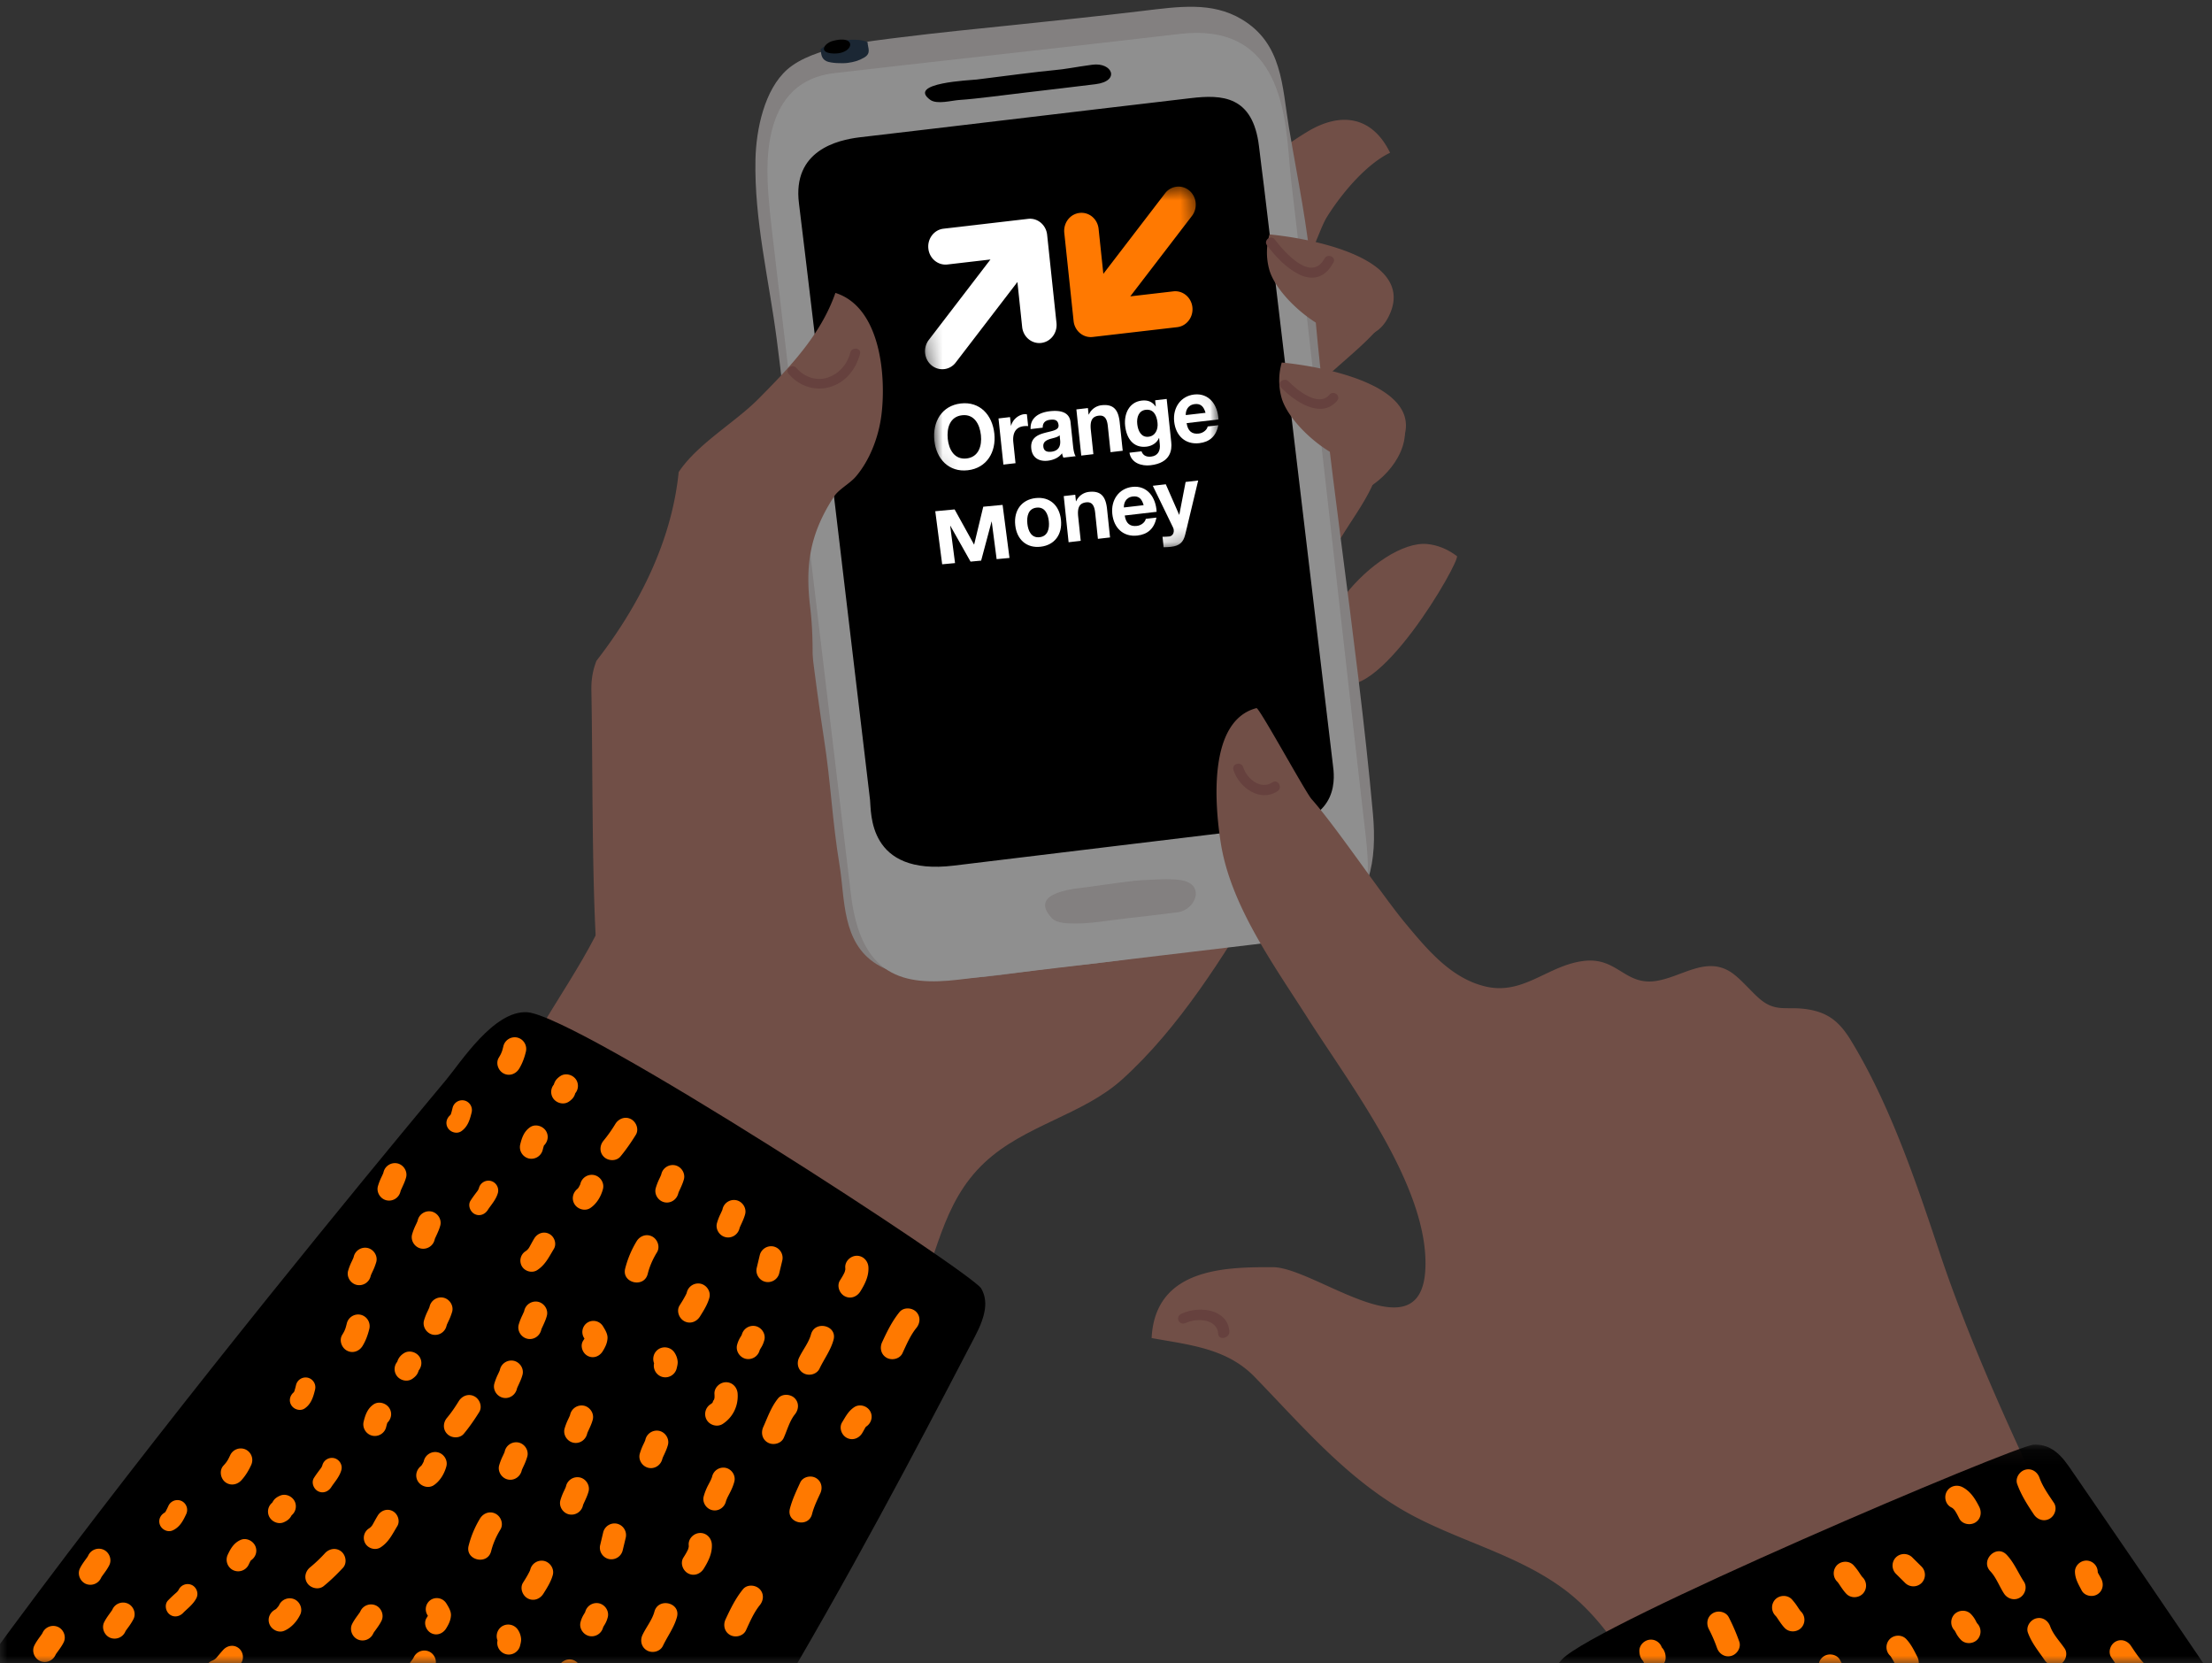
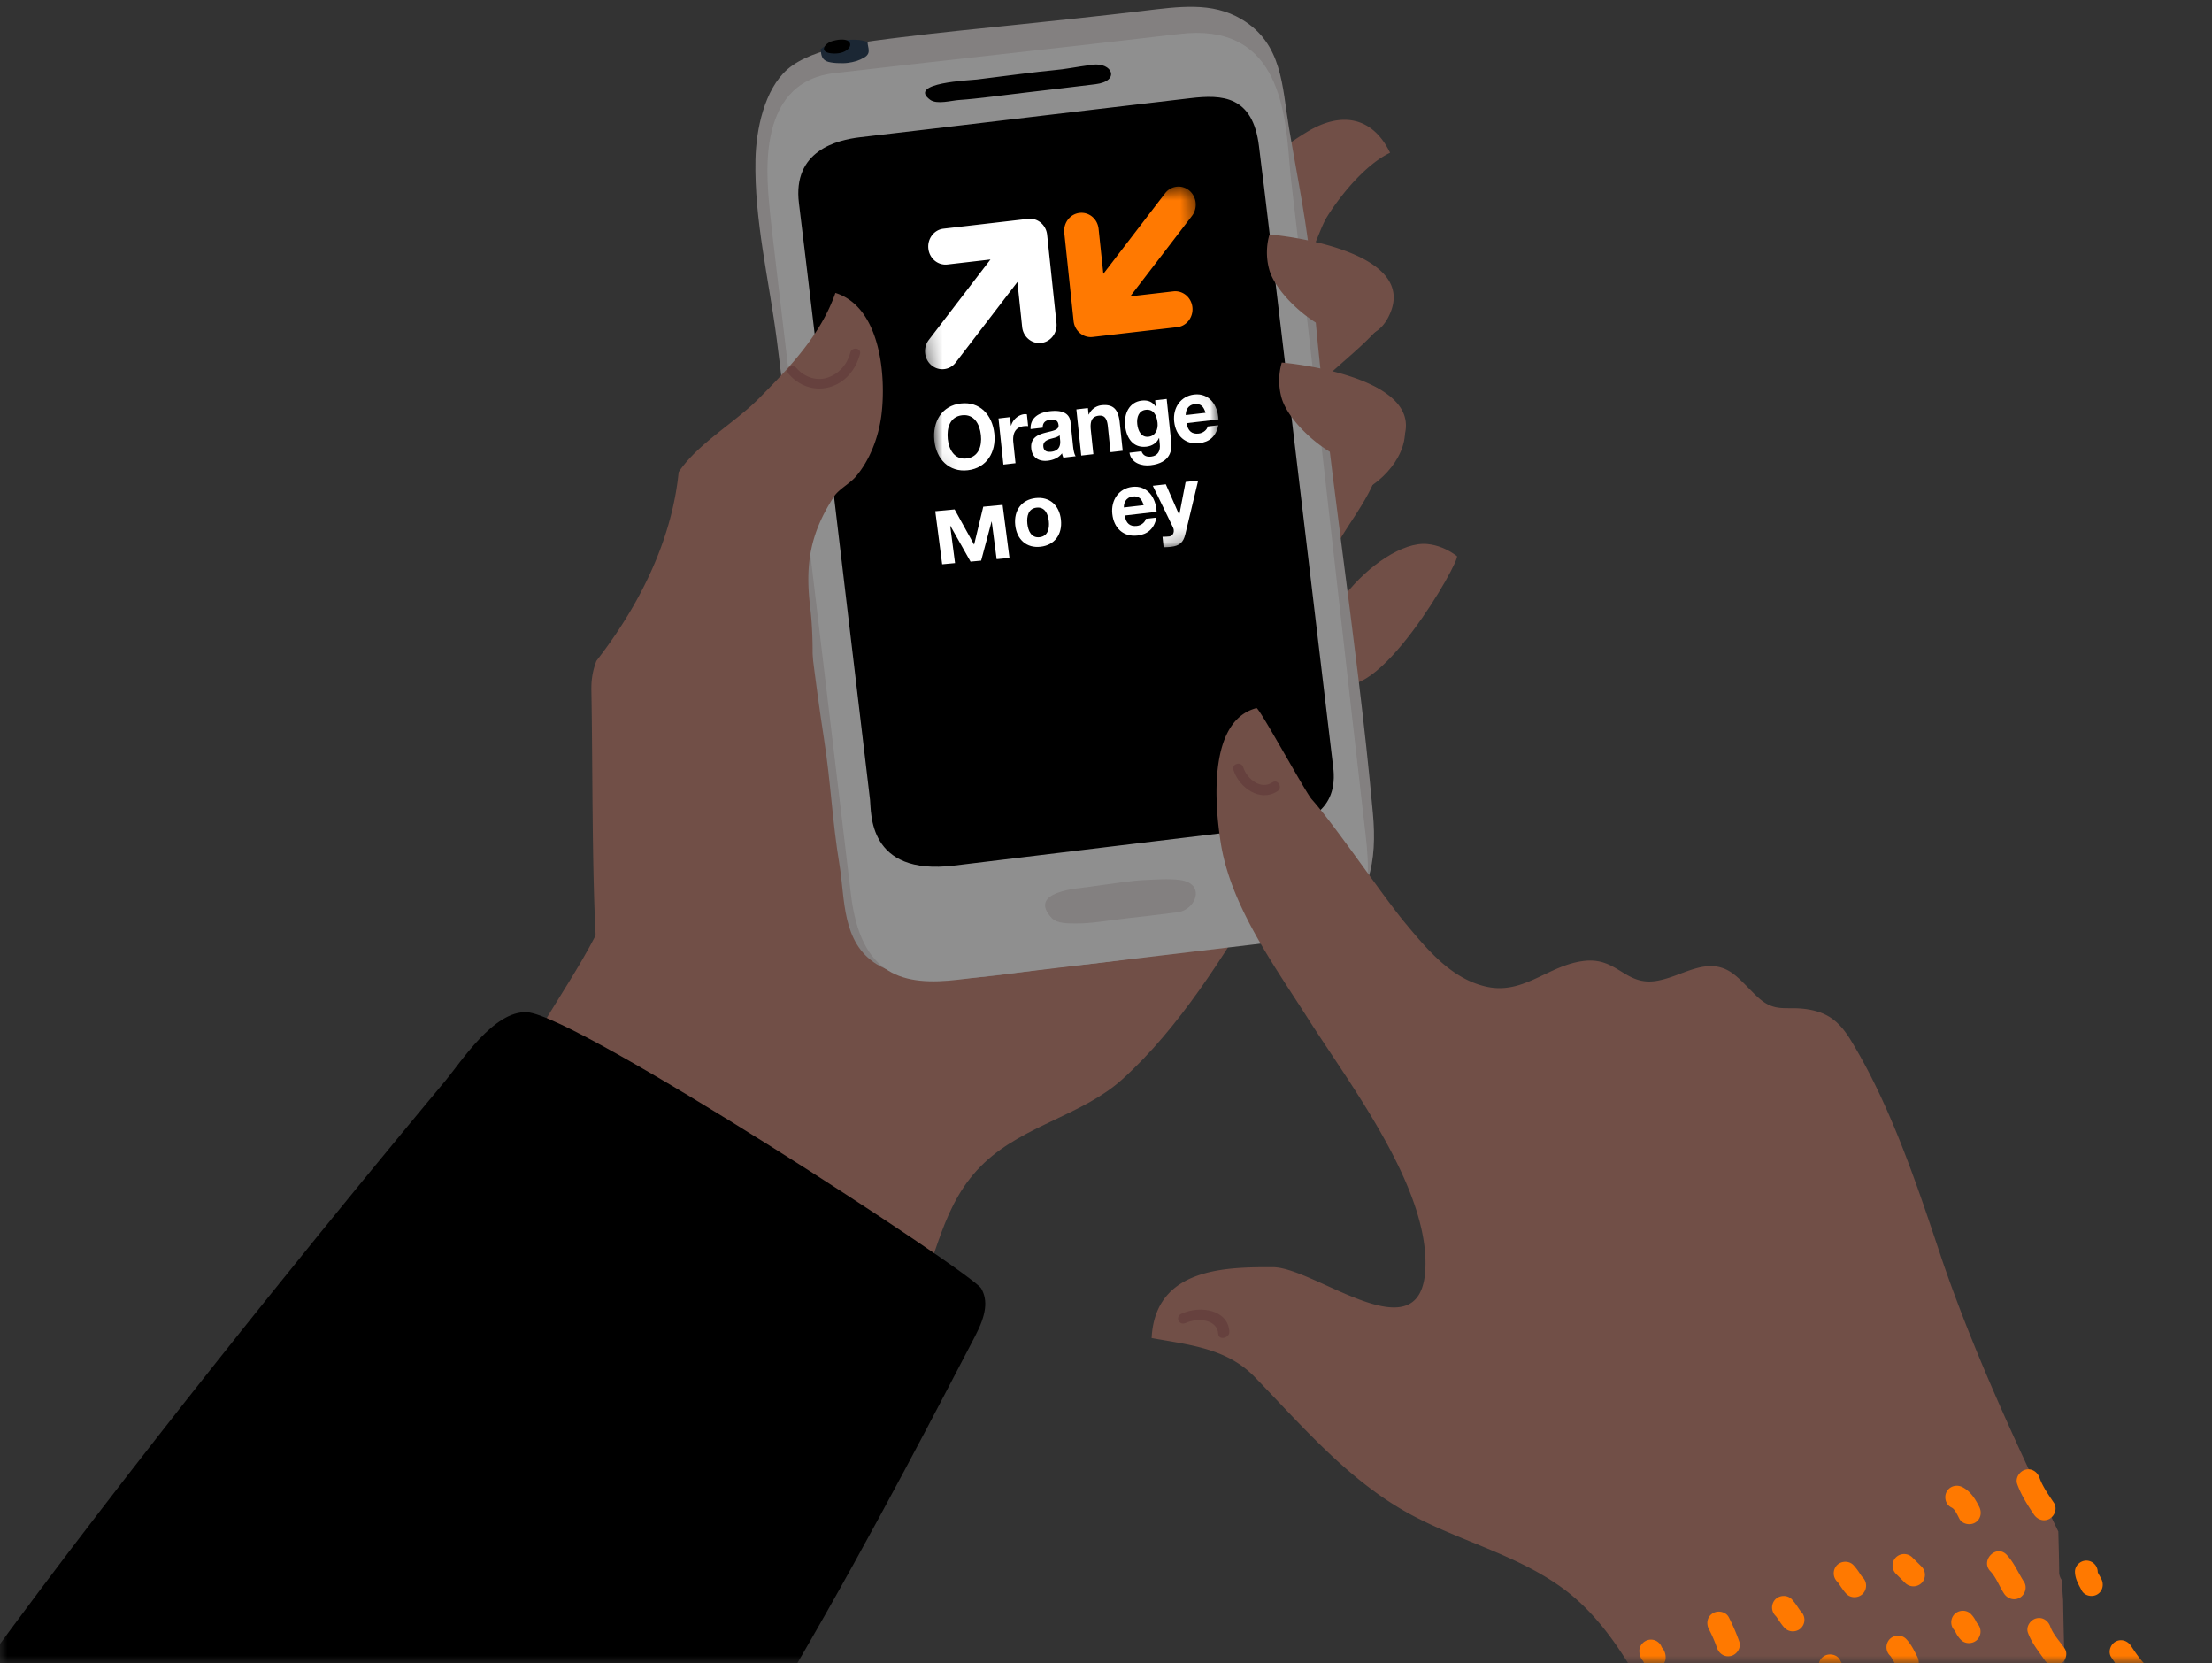
<svg xmlns="http://www.w3.org/2000/svg" xmlns:xlink="http://www.w3.org/1999/xlink" width="149" height="112" viewBox="0 0 149 112">
  <rect x="0" y="0" width="149" height="112" fill="#333333" stroke="none" />
  <defs>
    <path id="a" d="M0 0h149v112H0z" />
-     <path id="c" d="M.091.114h58.09V37.73H.09z" />
+     <path id="c" d="M.091.114h58.09H.09z" />
    <path id="e" d="M.347 2.647l2.53 23.914 19.064-2.207L19.411.44" />
    <path id="g" d="M.347 2.647l2.53 23.914 19.064-2.207L19.411.44" />
    <path id="i" d="M.347 2.647l2.53 23.914 19.064-2.207L19.411.44" />
    <path id="k" d="M.347 2.647l2.53 23.914 19.064-2.207L19.411.44z" />
    <path id="m" d="M.347 2.647l2.53 23.914 19.064-2.207L19.411.44z" />
    <path id="o" d="M.347 2.647l2.53 23.914 19.064-2.207L19.411.44z" />
    <path id="q" d="M.347 2.647l2.53 23.914 19.064-2.207L19.411.44z" />
    <path id="s" d="M.347 2.647l2.53 23.914 19.064-2.207L19.411.44z" />
    <path id="u" d="M.347 2.647l2.53 23.914 19.064-2.207L19.411.44" />
-     <path id="w" d="M.347 2.647l2.53 23.914 19.064-2.207L19.411.44z" />
    <path id="y" d="M.347 2.647l2.53 23.914 19.064-2.207L19.411.44z" />
    <path id="A" d="M.347 2.647l2.53 23.914 19.064-2.207L19.411.44z" />
  </defs>
  <g fill="none" fill-rule="evenodd">
    <mask id="b" fill="#fff">
      <use xlink:href="#a" />
    </mask>
    <g mask="url(#b)">
      <path fill="#714F47" d="M87.165 44.792c-2.457-.731-5.82-.397-7.971-1.815-6.38-4.207-12.553-8.722-18.059-13.813-1.2 2.106-2.417 4.23-3.434 5.983-1.372 2.357-2.953 4.607-4.35 6.951-1.154 1.937-.827 3.878-2.5 5.649-2.135 2.26-6.16 2.74-7.98 5.05-1.212 1.54-.823 3.383-1.058 5.277-1.076 8.722-14.714 17.627-4.373 25.452 4.118 3.118 9.213 5.088 13.961 7.025 3.839 1.565 7.963 1.72 10.012-2.312 1.745-3.433 1.923-7.153 4.913-9.955 2.69-2.521 6.6-3.192 9.265-5.596 3.801-3.425 6.866-8.328 9.456-12.708 2.301-3.896 5.137-8.272 4.923-13.001-.058-1.286-1.655-1.845-2.805-2.187" />
      <path fill="#000" d="M66.097 86.77c-.603-1.057-27.228-18.415-30.597-18.605-2.24-.127-4.457 3.367-5.47 4.578-4.088 4.895-43.655 52.387-44.62 62.2h52.036c9.76-8.95 24.098-37.072 28.226-44.943.764-1.457.886-2.416.425-3.23" />
-       <path fill="#FF7900" d="M35.426 70.812a.788.788 0 0 0-.576-.94.788.788 0 0 0-.942.576 4.763 4.763 0 0 1-.09.337c-.015.031-.058.147-.074.179-.043.09-.095.177-.147.264-.221.363-.04.864.319 1.056.39.209.835.044 1.055-.319.218-.357.358-.748.455-1.153M38.752 73.619a.775.775 0 0 0 .066-.896c-.217-.352-.72-.493-1.073-.259-.154.104-.3.236-.377.41a1.02 1.02 0 0 0-.062.163.773.773 0 0 0-.065.895c.215.352.719.494 1.073.258.154-.104.298-.235.377-.408.026-.056.044-.11.06-.163M36.638 77.145l.018-.02-.005.004c.25-.252.33-.636.128-.964-.213-.346-.721-.499-1.073-.256-.405.28-.554.703-.664 1.162a.787.787 0 0 0 .575.942.789.789 0 0 0 .94-.577c.024-.098.051-.195.081-.291M42.827 76.422c.226-.36.038-.865-.319-1.056-.392-.21-.832-.042-1.057.32a9.446 9.446 0 0 1-.797 1.128c-.272.326-.287.799.037 1.102.296.277.831.29 1.102-.036.382-.46.72-.951 1.034-1.458M40.038 79.134a.79.79 0 0 0-.941.575l-.01.044a2.714 2.714 0 0 1-.11.21l-.024.035a.53.53 0 0 1-.05.057c-.312.247-.422.677-.204 1.034.215.35.72.496 1.072.256.425-.286.714-.781.843-1.27.11-.413-.17-.844-.576-.941M45.706 80.305l.002-.002c.032-.08.072-.161.109-.24.095-.21.191-.424.251-.648.108-.41-.171-.842-.577-.94a.79.79 0 0 0-.94.577 1.797 1.797 0 0 1-.023.08h-.001c-.034.081-.073.163-.109.24a3.92 3.92 0 0 0-.25.647c-.109.412.169.843.575.94.42.102.831-.165.94-.575l.023-.079M44.257 84.327c.22-.361.04-.864-.32-1.056-.39-.208-.835-.044-1.056.32a6.735 6.735 0 0 0-.769 1.834c-.247.977 1.27 1.34 1.518.364.13-.52.342-.997.627-1.462M49.831 82.656l.001-.001c.034-.08.073-.16.11-.241.096-.21.191-.424.25-.647.108-.41-.17-.842-.576-.939a.79.79 0 0 0-.941.575.549.549 0 0 1-.022.08v.002c-.035.08-.073.16-.109.24a3.731 3.731 0 0 0-.251.646c-.11.41.168.843.575.94.42.1.832-.165.941-.576.006-.027.014-.052.022-.079M47.783 87.39c.112-.409-.172-.842-.576-.94a.79.79 0 0 0-.941.576l-.019.061-.011.03c-.04.086-.086.17-.131.251-.102.187-.217.367-.33.547-.225.362-.037.866.32 1.056.392.211.832.042 1.056-.319.249-.399.508-.803.632-1.261M52.696 84.883a.788.788 0 0 0-.575-.94.79.79 0 0 0-.942.577l-.205.858c-.1.412.163.84.575.939.415.1.843-.163.941-.575l.206-.86zM51.17 90.924a2.63 2.63 0 0 1 .106-.185c.095-.152.162-.321.209-.494.11-.41-.172-.843-.577-.94a.79.79 0 0 0-.94.576v.002a2.217 2.217 0 0 1-.108.185 1.89 1.89 0 0 0-.208.495c-.11.41.173.842.576.94a.791.791 0 0 0 .942-.577v-.002zM49.687 93.844c-.03-.423-.357-.772-.797-.763-.41.008-.793.372-.764.796.006.08.007.158.004.238l-.001.008c-.01.066-.03.128-.048.193.05-.167-.1.13-.063.106a.762.762 0 0 1-.07.077c-.007.009-.015.016-.019.023a.339.339 0 0 0-.06.036.788.788 0 0 0-.258 1.072c.217.355.716.49 1.074.258.692-.453 1.058-1.218 1.002-2.044M58.497 85.33c-.026-.424-.36-.773-.796-.765-.413.01-.79.372-.765.796.004.042.005.084.005.125v.007l-.009.035c-.009.04-.019.079-.03.118l-.002.009a.596.596 0 0 1-.014.03c-.084.191-.199.369-.309.544-.225.362-.037.865.32 1.057.392.21.83.043 1.055-.319.31-.497.58-1.032.545-1.638M56.148 90.223c.263-.973-1.256-1.333-1.52-.362-.15.557-.555 1.046-.803 1.569-.184.382-.07.848.32 1.055.36.193.871.065 1.057-.318.31-.653.754-1.236.946-1.944M53.547 95.241c.266-.331.291-.795-.036-1.104-.295-.272-.839-.294-1.105.038-.466.583-.69 1.25-.992 1.92-.175.387-.075.846.319 1.057.355.19.88.068 1.056-.318.237-.525.394-1.14.758-1.593M61.73 89.422c.267-.33.29-.795-.036-1.103-.295-.274-.836-.293-1.104.038-.499.615-.84 1.313-1.17 2.028-.18.386-.073.846.319 1.057.357.19.877.066 1.054-.32.27-.582.53-1.198.936-1.7M45.647 91.678a1.281 1.281 0 0 0-.201-.575.787.787 0 0 0-1.072-.259.79.79 0 0 0-.315.961c-.09.408.17.828.58.925a.786.786 0 0 0 .94-.575c.038-.154.082-.32.068-.477M31.284 74.11a.667.667 0 0 0-.796.487c-.033.137-.067.276-.11.409v.001a.928.928 0 0 1-.04.08c-.26.212-.355.57-.17.873.18.294.61.422.907.217.436-.302.578-.781.696-1.272a.665.665 0 0 0-.487-.796M33.542 80.32a.664.664 0 0 0-.487-.795.666.666 0 0 0-.796.487l-.007.025c-.002-.003-.029.065-.04.088a.513.513 0 0 0-.024.039l-.044.063c-.157.205-.311.41-.45.629-.193.303-.028.733.27.895.336.177.701.032.894-.271.2-.315.56-.69.684-1.16M37 83.094c-.373-.2-.8-.043-1.012.304-.11.182-.209.37-.311.554a.781.781 0 0 1-.27.303.755.755 0 0 0-.247 1.027c.207.34.687.47 1.029.248.548-.36.788-.884 1.117-1.424.211-.348.04-.828-.306-1.012M40.922 90.136c.024-.298-.162-.587-.31-.832a.757.757 0 0 0-1.03-.246.755.755 0 0 0-.247 1.029l.035.057-.094.149c-.215.346-.036.83.306 1.012.377.202.797.041 1.014-.305.17-.277.302-.532.326-.864M58.075 96.51c.072-.116.135-.238.202-.355a.354.354 0 0 1 .03-.049l.029-.031c.005-.004.009-.005.013-.01.35-.228.477-.69.252-1.054-.213-.35-.705-.482-1.055-.254-.4.263-.583.635-.824 1.028-.218.357-.039.851.314 1.039.383.205.821.044 1.04-.314M54.699 101.96c.124-.489.347-.944.558-1.401.175-.378.071-.833-.315-1.04-.351-.187-.863-.065-1.038.314-.264.574-.542 1.156-.698 1.77-.245.96 1.248 1.317 1.493.358M48.893 101.126l.027-.093a1.17 1.17 0 0 0 .055-.133c.053-.112.111-.222.168-.331.133-.253.25-.517.322-.793.107-.404-.167-.83-.567-.925a.777.777 0 0 0-.925.567l-.027.095c.004-.027-.052.124-.055.13-.053.113-.111.222-.17.332a3.853 3.853 0 0 0-.32.793c-.108.404.168.83.566.925.413.1.819-.163.926-.567M24.88 89.48a.789.789 0 0 0-.577-.941.789.789 0 0 0-.941.576 5.004 5.004 0 0 1-.092.338c-.013.032-.057.147-.073.178-.043.092-.096.179-.148.264-.221.364-.038.864.32 1.057.39.21.835.045 1.055-.318.218-.358.358-.75.455-1.153M28.205 92.286c.2-.25.245-.602.066-.896-.217-.352-.72-.492-1.073-.257a1.022 1.022 0 0 0-.377.408c-.026.057-.046.11-.063.164a.77.77 0 0 0-.064.894c.215.354.719.494 1.073.258.154-.104.298-.235.377-.407a1.35 1.35 0 0 0 .06-.164M26.091 95.812l.018-.018-.005.004c.252-.254.33-.638.128-.964-.212-.348-.721-.5-1.073-.258-.405.281-.554.703-.665 1.163-.1.415.164.842.576.94.413.1.842-.162.94-.574.025-.1.051-.197.081-.293M32.28 95.09c.225-.36.038-.866-.318-1.055-.393-.211-.832-.043-1.058.318-.261.42-.484.753-.797 1.129-.272.326-.287.798.037 1.101.296.279.832.292 1.102-.036.383-.459.718-.95 1.035-1.456M29.491 97.8a.79.79 0 0 0-.94.577l-.01.044a2.317 2.317 0 0 1-.134.245.998.998 0 0 1-.051.057c-.311.246-.422.678-.205 1.033.215.35.72.496 1.073.258.425-.288.714-.783.844-1.271.109-.412-.171-.845-.577-.942M35.16 98.972v-.001c.034-.08.073-.162.11-.241a4.04 4.04 0 0 0 .25-.646c.11-.411-.17-.843-.575-.94a.792.792 0 0 0-.942.575c-.006.028-.013.054-.021.08l-.001.002c-.035.08-.073.16-.11.24a3.984 3.984 0 0 0-.25.645c-.108.412.17.845.576.942.42.1.83-.166.94-.577a.794.794 0 0 1 .023-.079M44.632 98.19l.001-.003c.033-.08.071-.161.109-.24.096-.21.192-.424.251-.648.108-.41-.17-.842-.576-.94a.79.79 0 0 0-.941.577 1.798 1.798 0 0 1-.022.08h-.001c-.035.081-.073.163-.11.24a3.92 3.92 0 0 0-.25.647c-.108.412.169.843.576.94.42.102.83-.165.94-.575.006-.027.015-.053.023-.079M39.567 96.495v-.003c.034-.08.072-.16.109-.24.097-.21.193-.423.251-.647.109-.41-.17-.84-.575-.94a.792.792 0 0 0-.942.577.888.888 0 0 1-.021.08h-.001c-.035.082-.073.162-.11.241a3.984 3.984 0 0 0-.25.646c-.108.412.169.843.576.94.42.101.83-.166.94-.575a.794.794 0 0 1 .023-.079M36.476 89.497v-.002c.034-.08.073-.161.11-.24.096-.21.192-.424.25-.648.11-.41-.17-.84-.575-.94a.792.792 0 0 0-.942.577c-.005.028-.013.053-.02.08h-.002c-.035.082-.073.163-.109.242a3.984 3.984 0 0 0-.251.645c-.108.412.17.843.576.94.42.101.831-.165.94-.575a.794.794 0 0 1 .023-.079M34.835 93.469l.001-.002c.034-.08.073-.162.109-.24.097-.21.192-.424.251-.647.11-.41-.17-.842-.575-.94a.792.792 0 0 0-.942.576.549.549 0 0 1-.022.079v.002c-.035.08-.073.161-.11.24a3.984 3.984 0 0 0-.25.645c-.11.412.168.844.576.942.42.1.83-.166.94-.576.006-.028.014-.053.022-.08M30.097 89.219v-.002c.035-.08.073-.162.11-.24a4.05 4.05 0 0 0 .252-.647c.108-.41-.171-.842-.577-.94a.792.792 0 0 0-.94.576 1.406 1.406 0 0 1-.023.079v.003c-.035.08-.072.16-.11.24a3.984 3.984 0 0 0-.251.644c-.108.412.17.844.577.942a.79.79 0 0 0 .94-.576l.022-.08M29.296 83.418v-.003c.035-.08.073-.16.11-.24.098-.21.192-.423.252-.647.109-.411-.171-.842-.577-.94a.79.79 0 0 0-.94.577l-.023.079-.001.001a5.01 5.01 0 0 1-.109.24 3.833 3.833 0 0 0-.25.646c-.109.411.169.844.575.941a.79.79 0 0 0 .941-.577l.022-.077M24.986 85.87c.035-.08.072-.161.109-.241a4.05 4.05 0 0 0 .252-.647c.108-.41-.17-.842-.576-.94a.79.79 0 0 0-.941.576 1.406 1.406 0 0 1-.022.08l-.002.002c-.033.08-.072.16-.109.24a3.984 3.984 0 0 0-.251.645c-.108.412.17.844.577.941a.79.79 0 0 0 .94-.576c.006-.027.015-.052.023-.08M26.994 80.176v-.002l.108-.24c.098-.211.194-.425.253-.648.108-.41-.17-.842-.577-.94a.79.79 0 0 0-.94.576l-.023.08v.002a5.01 5.01 0 0 1-.11.24 3.952 3.952 0 0 0-.251.646c-.108.41.17.843.577.94a.788.788 0 0 0 .94-.576l.023-.078M33.71 102.996c.221-.363.04-.866-.32-1.056-.39-.21-.834-.046-1.056.319a6.704 6.704 0 0 0-.768 1.833c-.248.977 1.27 1.34 1.518.364.13-.518.342-.996.626-1.46M39.285 101.324v-.002c.035-.08.073-.16.11-.24.096-.21.192-.423.251-.646.108-.411-.17-.844-.577-.94a.79.79 0 0 0-.94.576.6.6 0 0 1-.022.079h-.002a5.056 5.056 0 0 1-.109.242 3.863 3.863 0 0 0-.25.645c-.109.412.169.844.576.94a.79.79 0 0 0 .94-.575c.006-.027.015-.053.023-.079M37.237 106.059c.11-.41-.173-.844-.577-.942a.79.79 0 0 0-.94.578c-.006.02-.014.04-.019.06l-.013.03c-.039.086-.085.17-.13.252-.102.186-.216.367-.329.545-.225.362-.037.866.32 1.058.392.21.831.041 1.055-.32.25-.4.508-.802.633-1.261M42.15 103.551a.788.788 0 0 0-.575-.94.787.787 0 0 0-.943.576l-.204.858c-.1.413.162.84.575.94a.786.786 0 0 0 .94-.576l.207-.858zM40.624 109.593c.03-.064.068-.126.106-.187.095-.152.162-.321.207-.492.112-.412-.17-.845-.575-.942a.791.791 0 0 0-.941.576l-.001.002a2.078 2.078 0 0 1-.107.186 1.839 1.839 0 0 0-.207.494c-.11.41.171.843.575.94a.791.791 0 0 0 .943-.576v-.001zM39.14 112.513c-.03-.424-.356-.774-.797-.765-.41.01-.793.373-.763.797.005.08.006.157.004.237l-.003.008c-.009.066-.028.13-.046.193.048-.167-.1.13-.064.108-.023.025-.044.051-.069.076l-.02.022a.79.79 0 0 0-.318 1.109c.218.354.717.49 1.075.257a2.216 2.216 0 0 0 1-2.042M47.95 103.997c-.026-.424-.359-.773-.795-.764-.414.008-.79.372-.765.796.004.043.005.084.004.126v.005l-.008.036-.03.117-.002.01-.015.03c-.085.19-.198.368-.308.544-.226.361-.039.865.319 1.057.391.21.83.042 1.055-.318.31-.5.58-1.033.545-1.64M45.6 108.892c.263-.973-1.255-1.335-1.518-.364-.15.558-.556 1.048-.803 1.569-.184.383-.07.848.319 1.056.361.194.872.066 1.056-.32.312-.652.755-1.235.946-1.941M51.183 108.09c.268-.33.29-.796-.037-1.103-.294-.273-.835-.294-1.102.038-.5.615-.84 1.313-1.172 2.029-.178.384-.073.846.319 1.055.357.192.878.066 1.056-.32.27-.581.53-1.197.936-1.7M35.1 110.345a1.287 1.287 0 0 0-.2-.575.787.787 0 0 0-1.072-.258.79.79 0 0 0-.315.96c-.09.409.17.828.58.927.413.1.84-.163.94-.577.038-.153.082-.318.067-.477M20.738 92.777a.666.666 0 0 0-.796.488 6.353 6.353 0 0 1-.11.41c-.012.028-.026.054-.04.081-.26.211-.356.569-.17.87.179.295.61.423.907.218.435-.3.578-.78.696-1.272a.666.666 0 0 0-.487-.795M22.996 98.988c.092-.348-.145-.713-.487-.795a.667.667 0 0 0-.797.488l-.008.024c-.001-.004-.027.065-.039.087-.008.013-.017.025-.023.039l-.046.065c-.155.204-.31.41-.448.628-.193.302-.03.732.27.894.334.177.7.032.894-.27.2-.316.56-.69.684-1.16M26.454 101.76c-.373-.199-.801-.042-1.012.307-.11.181-.21.368-.313.552a.76.76 0 0 1-.268.303.755.755 0 0 0-.248 1.027c.208.34.687.472 1.03.249.548-.359.787-.885 1.117-1.425.21-.346.038-.828-.306-1.012M30.376 108.804c.022-.299-.162-.588-.312-.831a.757.757 0 0 0-1.03-.248.756.756 0 0 0-.246 1.029c.012.02.024.037.035.057-.03.05-.062.1-.093.149-.215.347-.035.83.306 1.013.376.202.797.04 1.013-.306.171-.276.302-.532.327-.863M16.925 98.643a.787.787 0 0 0-.383-1.034.786.786 0 0 0-1.034.383c-.05.106-.1.21-.156.313-.02.029-.084.134-.106.16-.06.082-.128.158-.196.233-.288.312-.206.838.108 1.097.343.28.811.205 1.099-.109.282-.308.495-.664.668-1.043M19.645 102.04a.776.776 0 0 0 .237-.866c-.144-.388-.61-.622-1.002-.46-.172.071-.34.172-.45.328-.036.05-.064.1-.092.149a.772.772 0 0 0-.237.865c.143.387.61.623 1.003.46.171-.071.337-.174.449-.327.036-.05.065-.1.092-.148M16.888 105.091l.02-.016-.005.003c.296-.2.446-.561.313-.921-.142-.382-.612-.629-1.002-.459-.454.196-.682.582-.879 1.012a.787.787 0 0 0 .384 1.034.785.785 0 0 0 1.034-.384c.043-.09.087-.182.135-.269M23.1 105.58c.29-.31.203-.842-.108-1.098-.346-.281-.808-.202-1.099.109a9.648 9.648 0 0 1-1.002.953c-.329.267-.436.727-.177 1.089.237.329.76.444 1.09.176.463-.376.888-.793 1.296-1.228M19.838 107.7a.788.788 0 0 0-1.053.424 2.288 2.288 0 0 1-.15.185l-.028.03c-.02.015-.04.032-.061.045-.354.183-.546.584-.4.974.142.386.61.627 1 .461.474-.2.854-.63 1.075-1.084.186-.382-.004-.86-.383-1.035M25.172 109.947v-.001c.05-.074.103-.144.155-.216.135-.186.271-.378.372-.585.185-.382-.005-.86-.384-1.034a.79.79 0 0 0-1.034.383l-.037.073-.002.003c-.049.072-.102.143-.154.215-.135.185-.27.377-.372.584-.185.382.004.86.384 1.034a.79.79 0 0 0 1.034-.384l.038-.072M28.763 113.053v-.001c.051-.074.103-.144.155-.215a4.08 4.08 0 0 0 .372-.585c.185-.383-.004-.86-.384-1.035a.788.788 0 0 0-1.034.384 4.009 4.009 0 0 1-.038.072l-.001.001c-.048.073-.101.144-.153.217a3.98 3.98 0 0 0-.372.584c-.187.382.004.86.384 1.034a.79.79 0 0 0 1.034-.383c.01-.025.025-.048.037-.073M12.223 101.076a.666.666 0 0 0-.875.324c-.06.13-.12.257-.188.381-.016.025-.036.05-.054.073-.297.157-.459.49-.337.82.12.324.518.534.849.39.486-.21.718-.654.93-1.113a.665.665 0 0 0-.325-.875M13.236 107.606c.158-.322-.004-.728-.324-.874a.669.669 0 0 0-.876.324l-.012.023c-.001-.003-.04.058-.057.078l-.03.033c-.02.018-.045.046-.056.055a8.687 8.687 0 0 0-.562.53c-.249.259-.171.714.092.929.293.24.68.168.928-.092.258-.27.683-.57.897-1.006M16.09 110.997c-.327-.268-.777-.197-1.051.104-.144.155-.277.32-.414.48a.755.755 0 0 1-.323.247.756.756 0 0 0-.442.96c.14.374.584.594.962.443.608-.248.945-.716 1.373-1.182.274-.3.198-.806-.104-1.052M8.47 109.823v-.003c.05-.072.103-.142.155-.215a4.05 4.05 0 0 0 .372-.584c.185-.382-.004-.86-.384-1.034a.788.788 0 0 0-1.034.383l-.038.073-.001.001c-.05.073-.102.144-.153.215-.136.187-.27.379-.373.586-.185.382.004.859.383 1.034a.792.792 0 0 0 1.036-.384.631.631 0 0 1 .036-.072M3.765 111.396l.001-.003c.05-.073.101-.143.153-.214.136-.188.271-.378.372-.585.187-.383-.004-.86-.382-1.034a.79.79 0 0 0-1.036.383c-.011.024-.024.05-.037.073v.001c-.05.073-.103.145-.154.215-.135.187-.271.378-.372.586-.186.382.004.859.383 1.034a.79.79 0 0 0 1.034-.384c.012-.025.025-.048.038-.072M6.839 106.197v-.003c.05-.072.102-.142.154-.215.136-.186.27-.377.372-.584.186-.382-.004-.86-.383-1.034a.79.79 0 0 0-1.035.383l-.038.073v.001c-.049.073-.102.144-.154.215-.135.186-.27.379-.372.586-.185.38.004.859.384 1.034a.79.79 0 0 0 1.034-.384.95.95 0 0 1 .038-.072" />
      <path fill="#714F47" d="M96.149 36.636c.663.068 1.333.321 1.985.81.304.228-5.567 10.517-8.16 8.356-3.287-2.745 2.917-9.492 6.175-9.166" />
      <path fill="#714F47" d="M90.314 28.575c-1.517.622-3.289 1.793-4.235 1.26-1.363-.77 2.446-3.662 3.131-4.32 1.125-1.076 2.421-2.071 3.473-3.226.668-.732 1.478-1.824.827-2.827-.681-1.052-1.872-.124-2.646.345-3.814 2.305-7.321 5.13-10.844 7.847-1.883 1.451-3.854 2.862-5.772 4.25-1.327.958-2.635 2.432-4.286 2.026-1.21-.297-2.636-1.816-3.522-.109-.511.989-.746 2.235-.92 3.493-.154 1.12-.26 2.247-.471 3.208-.353 1.594-.156 3.198.054 4.795.235 1.775-.795 7.361-.795 7.361.755 2.57.611 4.9 3.6 5.211 2.534.266 5.475-.496 7.62-1.88 1.254-.812 1.475-1.81 3.08-1.486 1.311.266 2.507 1.29 3.91 1.054 1.147-.197 1.953-1.96 2.575-2.843 1.554-2.205 6.095-6.594 4.886-9.51-1.037-2.502-1.558-2.579-.455-5.434.934-2.42 3.51-4.734 3.489-7.479-.02-2.425-1.24-2.334-2.699-1.736M90.51 13.027a16.315 16.315 0 0 0-1.105 1.547c-.722 1.16-1.044 3.376-2.584 3.812-1.634.46-2.425-2.55-2.69-3.69-.625-2.687 1.857-4.57 3.938-5.828 2.298-1.387 4.39-1.003 5.566 1.419-1.099.523-2.225 1.62-3.126 2.74" />
      <path fill="#714F47" d="M91.323 28.417l-.69 1.236c.02.278.67 3.603.886 3.516 1.804-.731 3.698-3.01 2.952-4.995-.333-.885-1.978-3.064-3.065-1.873-.538.59.249 1.516-.083 2.116" />
      <path fill="#838080" d="M83.627 1.29C81.63.109 79.442.437 76.923.74c-2.575.31-5.967.666-8.546.934-2.492.258-5.141.519-7.628.83-2.214.277-5.972.647-7.711 2.167-1.55 1.358-2.108 4.058-2.15 6.075-.087 4.082.913 8.092 1.435 12.12.64 4.965 1.1 9.582 1.63 14.563.39 3.702.97 8.578 1.542 12.257.484 3.117.547 5.48 1.059 8.591.37 2.248.142 5.188 2.492 6.65 1.47.914 3.664 1.046 5.317.989 2.62-.092 5.201-.62 7.81-.868 3.04-.289 6.044-.788 9.049-1.344 2.636-.488 5.964-.253 8.357-1.47 2.717-1.379 3.189-4.28 2.9-7.454-1.088-12.073-3.176-24.125-4.113-36.137-.258-3.314-.986-6.728-1.544-10.064-.467-2.783-.426-5.648-3.195-7.288" />
      <path fill="#000" d="M80.996 5.93c-4.554.663-9.175.897-13.712 1.634-3.437.557-7.111.093-10.425 1.336-4.225 1.583-4.397 5.445-3.924 9.419.281 2.379.564 4.757.846 7.136l1.996 16.818 1.11 9.345c.303 2.548-.155 5.732 1.402 7.951.186.264.388.485.605.665 1.668 1.387 4.147.408 6.246.158 5.62-.667 11.238-1.332 16.857-2 2.988-.353 5.975-.708 8.96-1.062 0-.014-.003-.027-.004-.039-.871-7.348-1.743-14.695-2.617-22.044-1.004-8.467-1.957-16.914-2.689-25.399-.268-3.103-1.457-4.381-4.651-3.918" />
      <path fill="#1B2734" d="M58.438 2.833c-.377-.154-1.012-.264-2.105-.01-.423.097-.808.281-1.052.484.034.282.015.64.393.815.297.136 1.073.161 1.428.113.43-.058.757-.153 1.107-.358.515-.3.23-.675.23-1.044" />
      <path fill="#000" d="M56.097 2.756c-.552.149-.951.736-.126.834h.002c1.055.123 1.544-.544 1.175-.816-.166-.123-.508-.164-1.051-.018" />
      <path fill="#8F8F8F" d="M86.137 55.652c-1.775.199-19.733 2.378-21.878 2.638-5.848.714-5.561-3.625-5.653-4.42-.176-1.515-.202-1.72-.346-2.917l-1.554-13.075h.001l-.34-2.858-.386-3.244c-.228-1.921-1.919-16.161-2.163-18.081-.45-3.558 2.586-4.268 4.096-4.45 1.725-.208 3.193-.371 4.92-.578 3.71-.442 7.423-.883 11.136-1.323 2.536-.3 3.687-.43 6.223-.733 2.13-.253 4.204-.172 4.613 3.245.146 1.242.186 1.482.338 2.723.297 2.388 4.378 36.785 4.64 38.924.09.719.553 3.68-3.647 4.15M79.452 2.287c-5.193.62-19.12 2.145-23.271 2.64-5.495.655-4.467 7.517-4.31 9.428.055.694 2.233 18.96 3.816 32.21.89 7.464 1.593 13.336 1.622 13.58.648 5.659 3.583 6.265 7.28 5.824 4.026-.479 15.85-1.89 19.878-2.37 8.31-.99 8.007-3.313 7.402-8.395-.197-1.635-1.187-10.438-2.245-19.792-1.063-9.411-2.191-19.38-2.642-23.163-.061-.506-.103-1.025-.144-1.539-.296-3.615-.907-9.196-7.386-8.423" />
      <path fill="#000" d="M73.577 4.359c-1.191.16-1.775.3-2.669.377-.867.074-3.263.384-5.103.618-.426.054-4.728.213-3.15 1.366.455.333 1.439.048 1.95.014 1.277-.086 3.009-.333 4.548-.51 1.696-.196 2.623-.309 4.635-.553 1.698-.206 1.143-1.493-.211-1.312" />
      <path fill="#81C8A6" d="M58.138 51.793c.01.104.023.206.033.309h.005a1.32 1.32 0 0 1-.022-.233l-.001-.077-.015.001" />
      <path fill="#838080" d="M79.517 59.265c-.798-.116-1.805-.021-2.507.002-.646.022-2.415.28-3.774.472-.572.081-4.044.287-2.404 2.07.392.425 1.243.37 1.687.377.953.014 2.23-.217 3.368-.343 1.254-.138 1.94-.224 3.426-.408 1.257-.158 1.916-1.923.204-2.17" />
      <path fill="#714F47" d="M85.486 18.113a4.348 4.348 0 0 1 .027-2.326c2.46.23 10.172 1.524 7.976 5.624-1.835 3.423-7.376-.847-8.003-3.298M86.312 26.738a4.348 4.348 0 0 1 .028-2.325c2.46.228 10.172 1.523 7.975 5.623-1.836 3.425-7.375-.847-8.003-3.298" />
-       <path fill="#66413E" d="M89.218 17.411c-.896 1.642-2.703-.437-3.35-1.288-.254-.335-.78.059-.522.397.58.761 1.273 1.503 2.132 1.944.393.202.858.3 1.288.18.495-.14.817-.537 1.055-.97.203-.373-.402-.63-.603-.263M89.555 26.577c-.737.88-2.204-.321-2.76-.894-.29-.3-.818.09-.523.395.88.908 2.705 2.207 3.799.904.272-.323-.244-.729-.516-.405" />
      <path fill="#714F47" d="M56.273 19.723c-.984 2.832-3.099 5.036-5.188 7.142-1.585 1.597-4.11 3.026-5.37 4.927-.463 4.633-2.665 9.007-5.54 12.71a5.019 5.019 0 0 0-.34 1.74c-.002.117 0 .239.002.36.09 4.79.031 12.091.314 16.893 3.552 1.849 3.75 2.06 6.825 3.885.42-.267.624-2.667 1.026-2.964 1.235-.912 2.246-2.046 3.568-2.845.805-.485 1.943-.771 2.57-1.512 1.595-1.885.536-5.816.438-8.06-.157-3.647.431-7.482-.003-11.095-.34-2.842-.041-4.931 1.605-7.467.147-.228.387-.431.64-.63.29-.228.603-.452.822-.706.95-1.109 1.542-2.67 1.73-4.147.325-2.574-.03-7.259-3.099-8.23" />
      <path fill="#66413E" d="M57.282 23.735c-.214.805-.768 1.45-1.568 1.704-.755.238-1.567-.074-2.068-.658-.273-.319-.8.074-.523.396.669.78 1.674 1.166 2.686.91 1.106-.279 1.837-1.182 2.122-2.253.108-.41-.543-.503-.65-.099" />
      <path fill="#714F47" d="M113.336 119.34h14.37c1.481-.696 2.942-1.346 4.374-1.758 2.59-.748 4.81-.682 7.041-2.292.023-.017.048-.033.07-.048a262.814 262.814 0 0 1-.22-7.494 25.5 25.5 0 0 1-.08-1.334.908.908 0 0 1-.186-.577c-.005-.896-.035-1.798-.056-2.698-2.85-5.908-5.935-12.61-7.997-18.792-1.596-4.786-3.352-9.995-5.979-14.291-.812-1.33-1.634-1.953-3.207-2.125-1.133-.124-1.865.183-2.825-.578-.602-.475-1.347-1.417-2.014-1.864-1.685-1.131-3.32.295-5.068.569-2.085.326-2.606-1.577-4.792-1.356-2.45.248-4.093 2.313-6.649 1.742-2.347-.526-3.972-2.494-5.446-4.265-1.587-1.908-4.676-6.513-6.323-8.365-.412-.462-3.527-6.178-3.713-6.13-3.3.864-2.798 6.555-2.41 9.05.66 4.258 3.603 8.278 5.874 11.849 2.78 4.367 7.793 10.912 7.919 16.279.16 6.869-7.361.483-10.268.473-3.153-.012-7.942.027-8.178 4.772 2.56.462 5.066.69 6.932 2.609 3.312 3.41 6.427 7.124 10.731 9.386 3.32 1.745 7.106 2.672 10.144 4.939 3.633 2.71 5.906 7.727 7.72 11.748.086.19.162.372.236.55" />
      <g transform="translate(104.231 97.17)">
        <mask id="d" fill="#fff">
          <use xlink:href="#c" />
        </mask>
        <path fill="#000" d="M12.053 37.608h31.502c.315.517 14.571-.779 14.571-.779 1.296 0-20.709-31.914-22.999-35.249C34.391.51 33.684.077 32.752.116 31.537.166 3.116 12.24.98 14.581c-1.42 1.555-1.057 2.783.505 5.553.73 1.298 10.096 16.696 10.567 17.474" mask="url(#d)" />
      </g>
      <path fill="#66413E" d="M85.709 52.685c-.795.53-1.719-.244-1.966-1.02-.132-.419-.793-.238-.659.184.376 1.18 1.79 2.212 2.973 1.426.366-.242.021-.833-.348-.59M82.061 89.83c-.062-.982-1.353-1.114-2.194-.739-.456.204-.735-.425-.275-.63 1.282-.572 3.124-.256 3.216 1.204.03.451-.718.62-.747.165" />
      <path fill="#FF7900" d="M111.936 110.934a.773.773 0 0 0-.73-.52c-.414.002-.796.357-.778.782.007.186.045.377.151.533.035.052.073.096.11.139.11.3.387.522.731.52.413-.002.795-.357.777-.782a1.025 1.025 0 0 0-.152-.535c-.035-.052-.073-.094-.109-.137M116.45 108.91c-.191-.38-.721-.483-1.067-.277-.385.227-.47.688-.278 1.068a9.5 9.5 0 0 1 .551 1.268c.138.402.533.661.962.542.391-.109.679-.56.54-.961a13.202 13.202 0 0 0-.707-1.64M121.265 108.467l-.001-.002a5.886 5.886 0 0 1-.15-.217 4.167 4.167 0 0 0-.42-.552c-.296-.306-.81-.29-1.105.004a.79.79 0 0 0 .004 1.103c.02.02.038.04.056.061l.001.002c.052.07.1.145.15.219.128.189.26.382.42.548.296.307.81.294 1.103-.004a.786.786 0 0 0-.004-1.101l-.054-.061M123.95 111.795c-.195-.378-.719-.483-1.068-.277-.382.226-.47.69-.277 1.069.302.586.707 1.14 1.168 1.61.706.718 1.805-.39 1.1-1.107a5.295 5.295 0 0 1-.924-1.295M125.418 106.165l-.002-.002c-.052-.072-.1-.144-.149-.218a3.945 3.945 0 0 0-.421-.55c-.296-.306-.809-.292-1.104.003a.792.792 0 0 0 .004 1.104c.02.018.037.039.055.06l.002.002c.052.07.1.144.149.218.128.19.26.383.42.55.296.306.81.292 1.105-.005a.79.79 0 0 0-.004-1.102c-.02-.02-.037-.04-.055-.06M128.4 110.373c-.294-.307-.81-.291-1.104.004a.789.789 0 0 0 .004 1.103c.016.015.029.032.044.048l.019.027c.053.078.1.16.147.242.107.183.2.374.296.564.19.38.72.482 1.068.276.383-.227.468-.688.276-1.068-.212-.42-.421-.85-.75-1.196M128.81 104.875a.789.789 0 0 0-1.105.003.789.789 0 0 0 .004 1.103l.627.622a.79.79 0 0 0 1.103-.004.788.788 0 0 0-.004-1.104l-.626-.62zM133.18 109.315a1.878 1.878 0 0 1-.103-.187 1.884 1.884 0 0 0-.313-.433c-.295-.308-.81-.292-1.105.002a.79.79 0 0 0 .004 1.104l.002.002c.036.06.07.123.102.187.082.16.192.305.314.433.294.309.81.293 1.104-.002a.79.79 0 0 0-.004-1.104v-.002zM132.204 100.152c-.376-.2-.846-.095-1.067.283-.207.357-.092.867.284 1.065.038.02.073.04.108.062l.005.003c.008.007.015.016.027.026.029.027.057.056.083.087l.008.008a.406.406 0 0 1 .02.027c.118.17.21.36.304.546.192.38.72.481 1.068.276.383-.226.469-.688.276-1.067-.265-.525-.58-1.033-1.116-1.316M135.167 104.7c-.695-.73-1.793.38-1.1 1.108.398.42.607 1.02.923 1.503.232.355.69.498 1.068.276.354-.21.51-.712.276-1.07-.395-.604-.662-1.286-1.167-1.817M138.104 109.528c-.145-.399-.529-.662-.962-.54-.386.107-.686.56-.541.96.255.702.71 1.238 1.125 1.846.24.351.683.504 1.068.277.348-.204.518-.717.277-1.067-.325-.476-.77-.93-.967-1.476M137.381 99.516c-.142-.401-.53-.662-.961-.542-.388.108-.686.562-.542.962.267.745.687 1.4 1.126 2.054.238.352.686.501 1.068.276.351-.206.515-.715.276-1.068-.356-.532-.749-1.074-.967-1.682M141.542 106.32c-.064-.122-.134-.24-.2-.358l-.027-.05-.01-.042c0-.005 0-.01-.002-.014a.774.774 0 0 0-.768-.765c-.411.002-.78.351-.766.77.017.478.237.828.45 1.238.193.37.706.475 1.052.271.373-.22.462-.68.27-1.05M144.446 112.036c-.352-.362-.626-.787-.907-1.206-.233-.346-.675-.494-1.052-.271-.344.203-.504.702-.271 1.05.352.524.705 1.062 1.148 1.515.693.709 1.774-.38 1.082-1.088" />
      <g>
        <g transform="translate(61 12)">
          <mask id="f" fill="#fff">
            <use xlink:href="#e" />
          </mask>
          <path fill="#FFF" d="M8.253 2.738l-5.691.66c-.64.072-1.1.672-1.028 1.34.07.666.644 1.145 1.283 1.073l2.9-.337-4.154 5.418c-.4.523-.32 1.288.182 1.707a1.13 1.13 0 0 0 1.634-.19l4.154-5.418.32 3.03c.07.667.645 1.147 1.282 1.073.64-.074 1.1-.674 1.03-1.34l-.63-5.943c-.07-.667-.645-1.147-1.282-1.073" mask="url(#f)" />
        </g>
        <g transform="translate(61 12)">
          <mask id="h" fill="#fff">
            <use xlink:href="#g" />
          </mask>
          <path fill="#FF7901" d="M12.603 10.692l5.69-.66c.638-.072 1.098-.672 1.027-1.34-.07-.665-.644-1.145-1.282-1.072l-2.902.337 4.155-5.418c.4-.523.321-1.289-.18-1.707a1.129 1.129 0 0 0-1.635.19L13.321 6.44l-.32-3.03c-.07-.668-.643-1.147-1.282-1.073-.638.074-1.098.674-1.029 1.34l.628 5.942c.072.667.646 1.147 1.285 1.073" mask="url(#h)" />
        </g>
        <g transform="translate(61 12)">
          <mask id="j" fill="#fff">
            <use xlink:href="#i" />
          </mask>
          <path fill="#FFF" d="M3.719 15.17c1.273-.147 2.125.758 2.26 2.032.132 1.239-.512 2.318-1.784 2.465-1.273.148-2.127-.757-2.257-1.997-.135-1.274.508-2.353 1.78-2.5m.394 3.703c.81-.094 1.039-.85.963-1.566-.08-.752-.46-1.438-1.273-1.343-.81.093-1.04.85-.96 1.602.075.715.456 1.402 1.27 1.307" mask="url(#j)" />
        </g>
        <g transform="translate(61 12)">
          <mask id="l" fill="#fff">
            <use xlink:href="#k" />
          </mask>
          <path fill="#FFF" d="M6.26 16.178l.776-.09.062.577h.011c.11-.41.483-.726.88-.773a.604.604 0 0 1 .183.01l.083.794c-.076-.01-.2-.008-.297.004-.598.069-.759.544-.7 1.091l.147 1.401-.816.094-.33-3.108z" mask="url(#l)" />
        </g>
        <g transform="translate(61 12)">
          <mask id="n" fill="#fff">
            <use xlink:href="#m" />
          </mask>
          <path fill="#FFF" d="M8.422 16.895c-.04-.804.62-1.124 1.289-1.202.591-.068 1.32-.012 1.4.733l.171 1.618c.03.282.087.56.176.677l-.829.097a1.288 1.288 0 0 1-.09-.293c-.228.311-.598.458-.96.5-.564.065-1.045-.177-1.112-.814-.074-.704.414-.93.913-1.062.493-.136.961-.172.923-.52-.038-.367-.285-.393-.573-.36-.31.036-.498.192-.493.531l-.815.095zm1.955.413c-.127.142-.412.182-.662.259-.246.083-.467.2-.435.512.034.32.278.37.543.34.64-.074.607-.607.586-.793l-.032-.318z" mask="url(#n)" />
        </g>
        <g transform="translate(61 12)">
          <mask id="p" fill="#fff">
            <use xlink:href="#o" />
          </mask>
          <path fill="#FFF" d="M11.505 15.57l.777-.09.045.433.018-.001a1.07 1.07 0 0 1 .855-.623c.869-.1 1.142.386 1.224 1.155l.202 1.91-.819.096-.184-1.755c-.054-.511-.225-.746-.605-.703-.443.05-.606.332-.54.962l.172 1.63-.817.095-.328-3.108z" mask="url(#p)" />
        </g>
        <g transform="translate(61 12)">
          <mask id="r" fill="#fff">
            <use xlink:href="#q" />
          </mask>
          <path fill="#FFF" d="M17.895 17.776c.054.511-.026 1.397-1.397 1.555-.587.069-1.303-.141-1.418-.845l.812-.094c.109.309.368.39.655.355.455-.053.628-.4.575-.844l-.043-.41-.011.002c-.145.344-.485.543-.843.584-.891.104-1.347-.562-1.437-1.416-.084-.806.28-1.59 1.115-1.687.39-.045.705.058.94.396l.011-.001-.044-.415.778-.09.307 2.91zm-.924-1.304c-.053-.506-.268-.937-.797-.875-.463.053-.62.497-.569.96.047.445.26.912.76.854.465-.053.654-.495.606-.94z" mask="url(#r)" />
        </g>
        <g transform="translate(61 12)">
          <mask id="t" fill="#fff">
            <use xlink:href="#s" />
          </mask>
          <path fill="#FFF" d="M18.931 16.494c.08.538.36.756.816.703.327-.038.57-.28.601-.478l.719-.084c-.152.761-.608 1.13-1.282 1.208-.937.11-1.592-.497-1.693-1.459-.098-.933.444-1.712 1.346-1.817 1.014-.117 1.597.715 1.64 1.679l-2.147.248zm1.273-.695c-.121-.424-.323-.632-.721-.587-.518.06-.623.498-.609.74l1.33-.153z" mask="url(#t)" />
        </g>
      </g>
      <path fill="#FFF" d="M66.232 34.123l-.613 2.544-.01.001-1.306-2.363-1.303.122.465 3.573.867-.081-.327-2.508.012-.001 1.359 2.41.714-.067.703-2.629.01-.001.33 2.53.867-.08L67.535 34z" />
      <g>
        <g transform="translate(61 12)">
          <mask id="v" fill="#fff">
            <use xlink:href="#u" />
          </mask>
          <path fill="#FFF" d="M8.75 21.542c.938-.11 1.611.47 1.716 1.463.104.986-.43 1.705-1.37 1.813-.932.108-1.605-.47-1.71-1.458-.105-.99.432-1.71 1.364-1.818m.279 2.634c.558-.065.672-.584.62-1.077-.053-.498-.273-.978-.831-.913-.553.063-.668.581-.615 1.08.053.494.273.975.826.91" mask="url(#v)" />
        </g>
        <g transform="translate(61 12)">
          <mask id="x" fill="#fff">
            <use xlink:href="#w" />
          </mask>
          <path fill="#FFF" d="M10.653 21.407l.776-.09.046.433.018-.002a1.07 1.07 0 0 1 .855-.623c.869-.1 1.141.386 1.223 1.155l.202 1.912-.818.094-.184-1.755c-.055-.511-.225-.746-.605-.703-.444.052-.606.332-.54.962l.172 1.63-.817.095-.328-3.108z" mask="url(#x)" />
        </g>
        <g transform="translate(61 12)">
          <mask id="z" fill="#fff">
            <use xlink:href="#y" />
          </mask>
          <path fill="#FFF" d="M14.762 22.715c.08.538.36.754.816.701.327-.037.57-.278.601-.477l.719-.083c-.152.761-.608 1.13-1.28 1.208-.94.11-1.593-.497-1.694-1.459-.099-.933.443-1.713 1.346-1.817 1.013-.118 1.596.715 1.64 1.678l-2.148.249zm1.273-.695c-.12-.425-.323-.632-.72-.587-.519.06-.623.498-.61.74l1.33-.153z" mask="url(#z)" />
        </g>
        <g transform="translate(61 12)">
          <mask id="B" fill="#fff">
            <use xlink:href="#A" />
          </mask>
          <path fill="#FFF" d="M18.836 24.001c-.126.52-.386.756-.95.822-.168.02-.337.028-.505.03l-.074-.705c.156-.007.32-.001.48-.025.28-.064.34-.38.222-.616l-1.357-2.795.876-.1.898 2.05.012-.002.425-2.204.846-.098-.873 3.643z" mask="url(#B)" />
        </g>
      </g>
    </g>
  </g>
</svg>